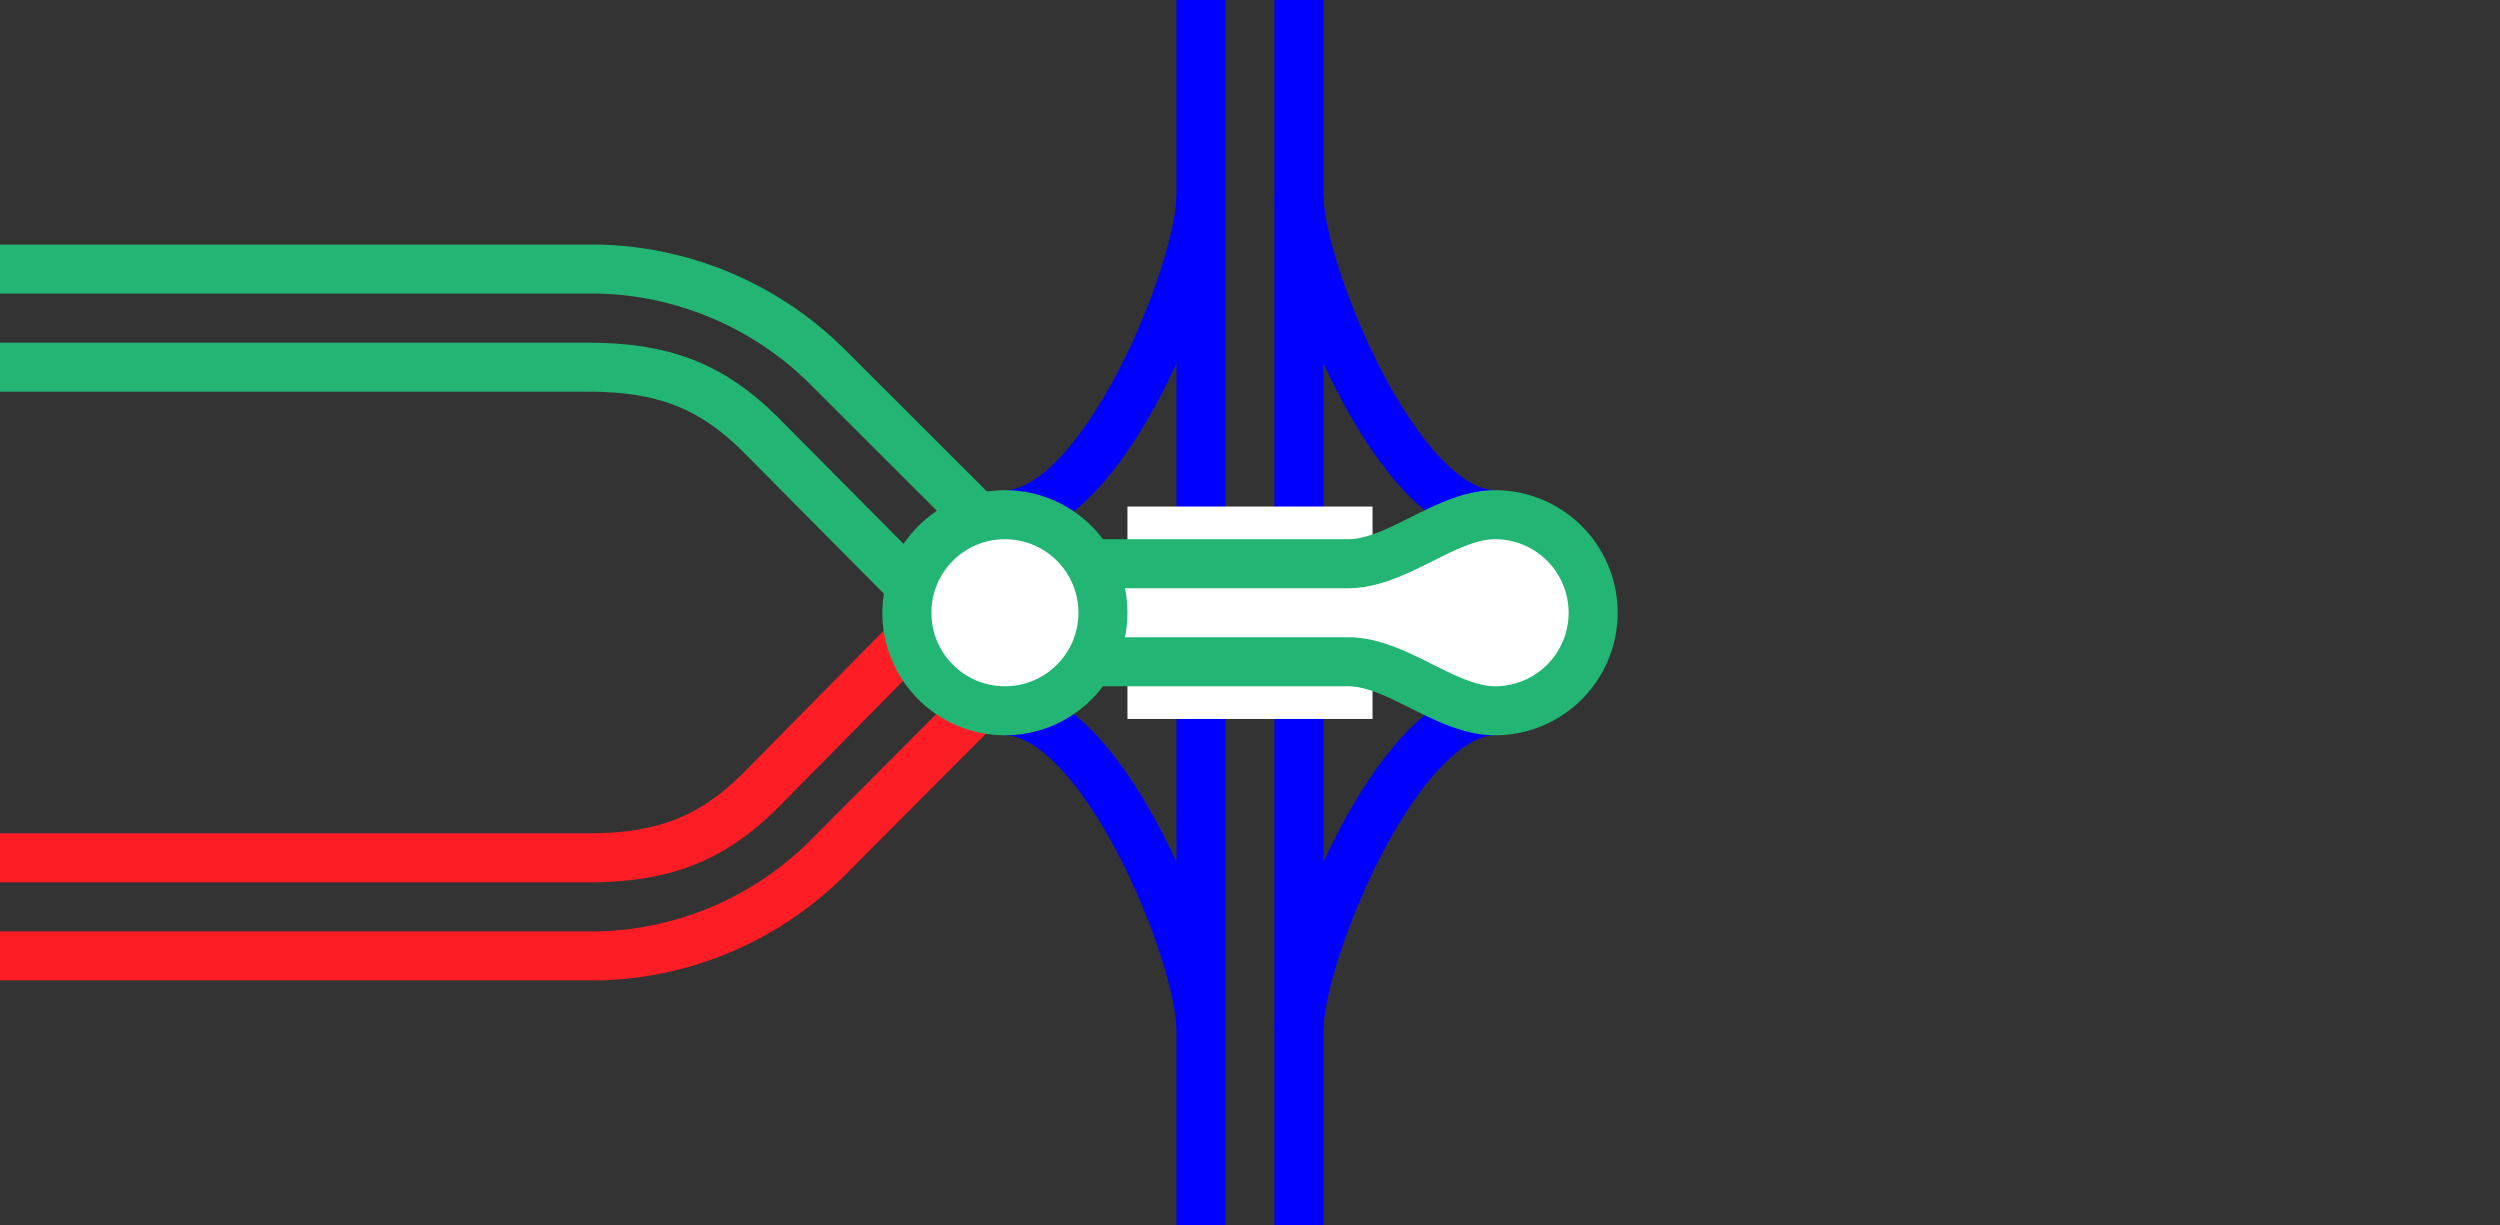
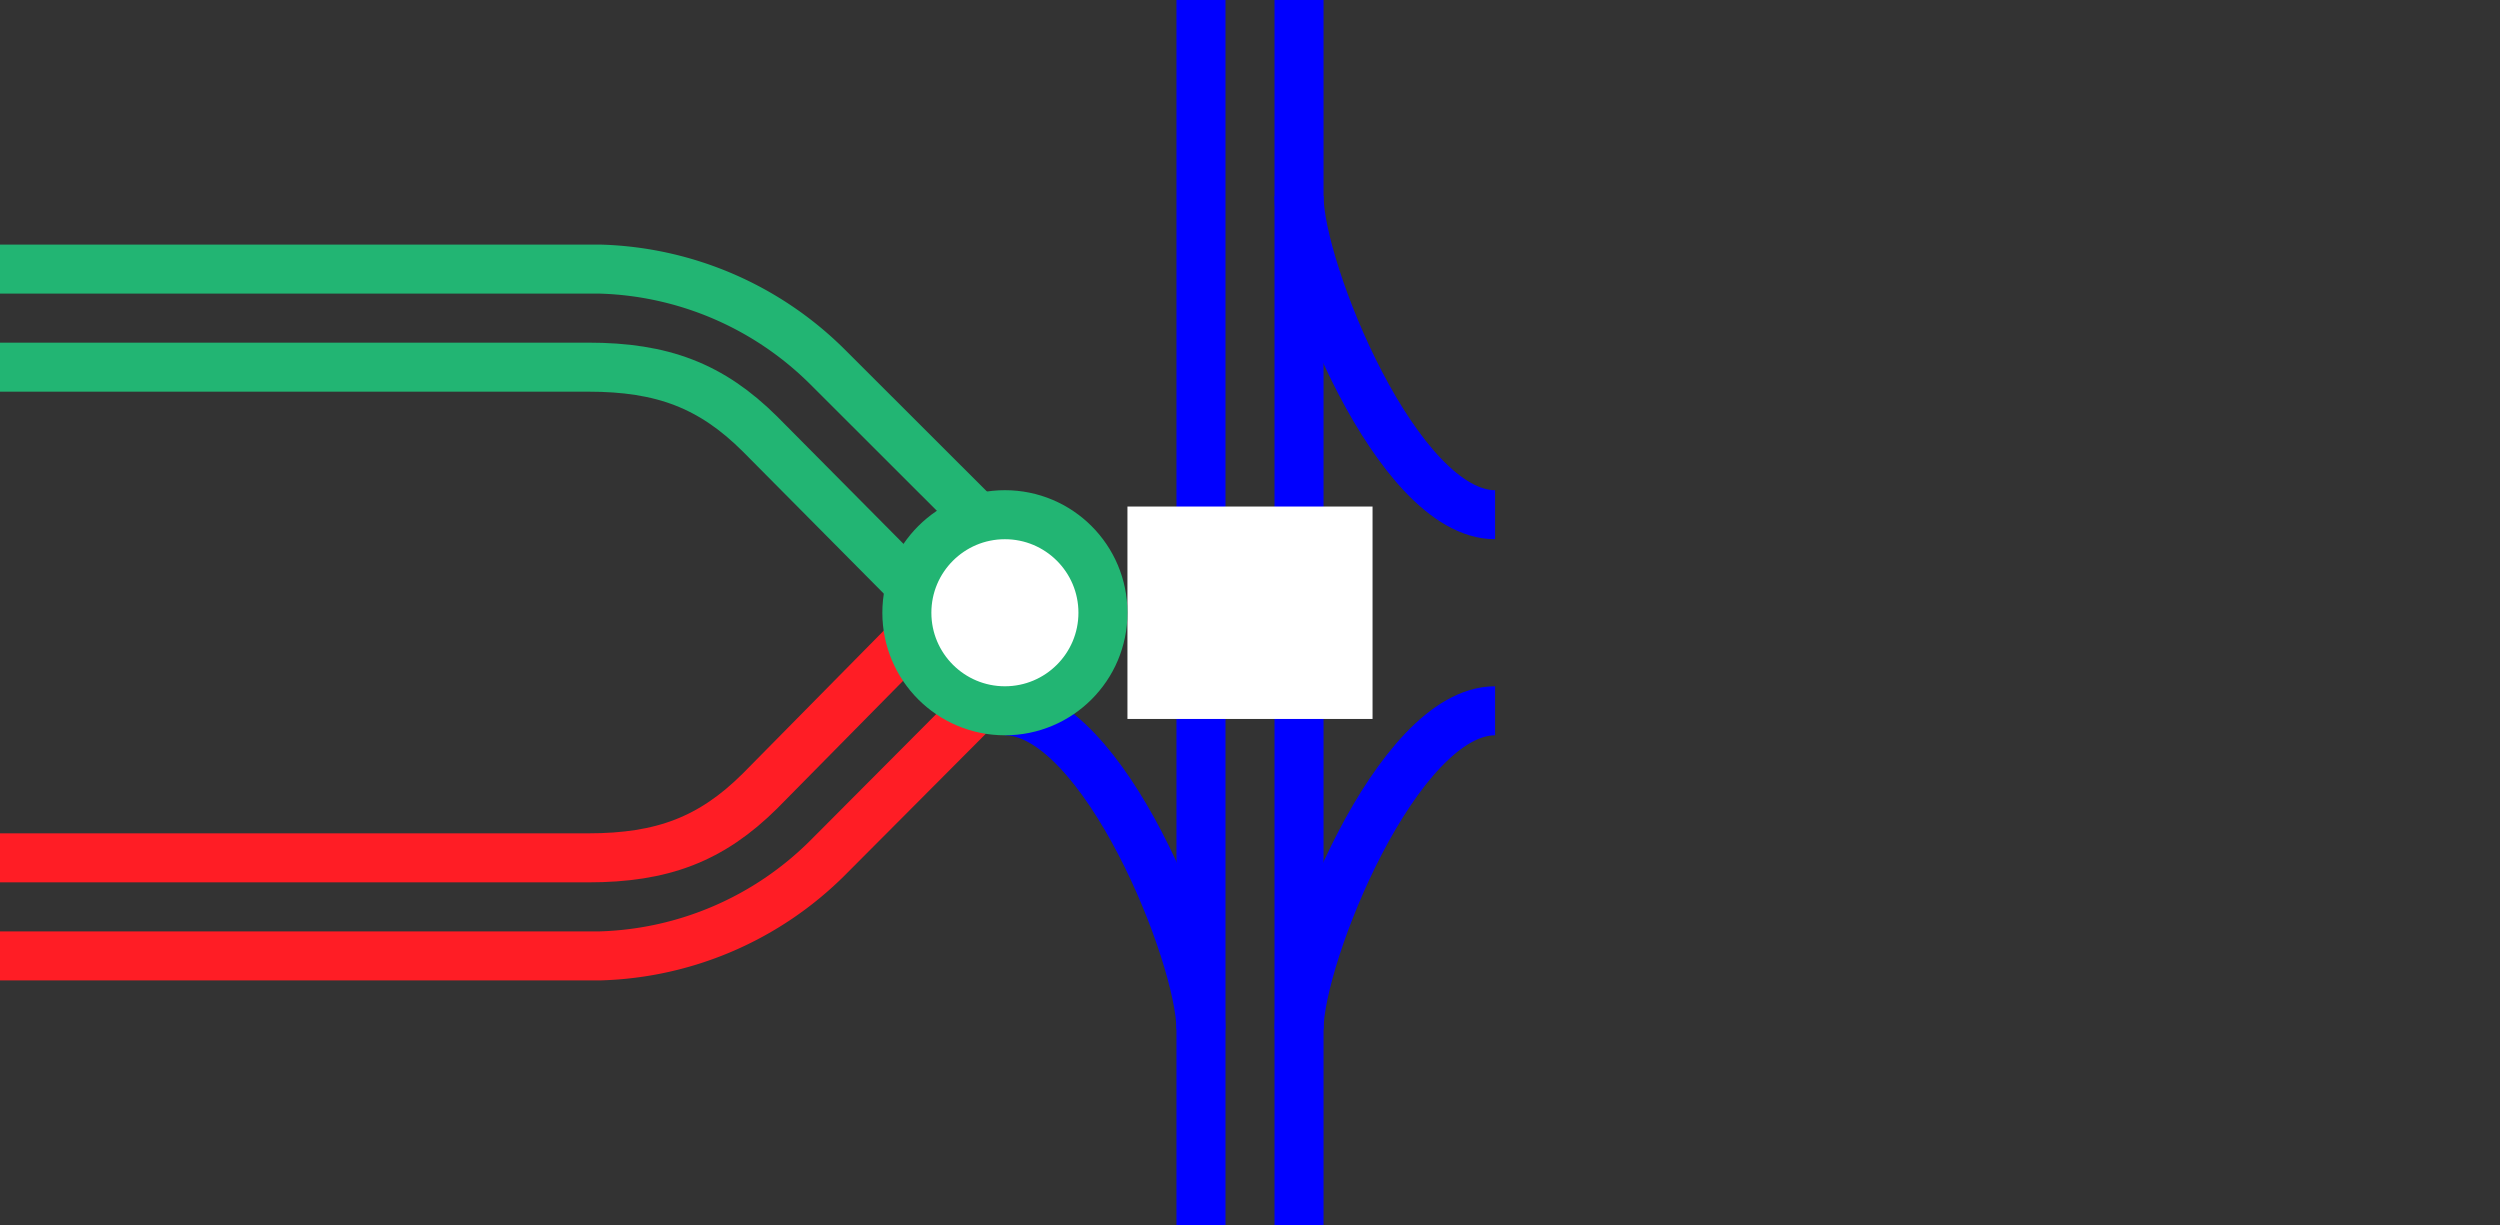
<svg xmlns="http://www.w3.org/2000/svg" viewBox="0 0 153 75">
  <rect x="0" y="0" width="153" height="75" fill="#333333" stroke="none" />
  <g fill="none">
    <path d="m91.5 31.5c-6 0-12-15-12-19.5" stroke="#00f" stroke-miterlimit="10" stroke-width="3" />
    <path d="m91.5 43.5c-6 0-12 15-12 19.5" stroke="#00f" stroke-miterlimit="10" stroke-width="3" />
-     <path d="m61.5 31.5c6 0 12-15 12-19.5" stroke="#00f" stroke-miterlimit="10" stroke-width="3" />
    <path d="m61.5 43.5c6 0 12 15 12 19.5" stroke="#00f" stroke-miterlimit="10" stroke-width="3" />
    <path d="m79.5 0v75" stroke="#00f" stroke-miterlimit="10" stroke-width="3" />
    <path d="m73.5 0v75" stroke="#00f" stroke-miterlimit="10" stroke-width="3" />
-     <path d="m0 35.97h3v3h-3z" />
    <path d="m150 35.95h3v3h-3z" />
    <path d="m69 37.5h15" stroke="#fff" stroke-miterlimit="10" stroke-width="13" />
  </g>
-   <path d="m64.5 34.5h18c3 0 6-3 9-3a6 6 0 0 1 0 12c-3 0-6-3-9-3h-18" fill="#fff" stroke="#22b573" stroke-miterlimit="10" stroke-width="3" />
  <path d="m0 58.5h36.75a20.55 20.55 0 0 0 13.9-6l10.28-10.32" fill="none" stroke="#ff1d25" stroke-miterlimit="10" stroke-width="3" />
  <path d="m0 52.5h36c4.53 0 7.53-1.13 10.51-4.09l9.49-9.62" fill="none" stroke="#ff1d25" stroke-miterlimit="10" stroke-width="3" />
  <path d="m0 16.47h36.76a20.55 20.55 0 0 1 13.9 6l10.34 10.33" fill="none" stroke="#22b573" stroke-miterlimit="10" stroke-width="3" />
  <path d="m0 22.47h36c4.54 0 7.53 1.13 10.51 4.09l9.92 10" fill="none" stroke="#22b573" stroke-miterlimit="10" stroke-width="3" />
  <circle cx="61.5" cy="37.5" fill="#fff" r="6" stroke="#22b573" stroke-miterlimit="10" stroke-width="3" />
</svg>